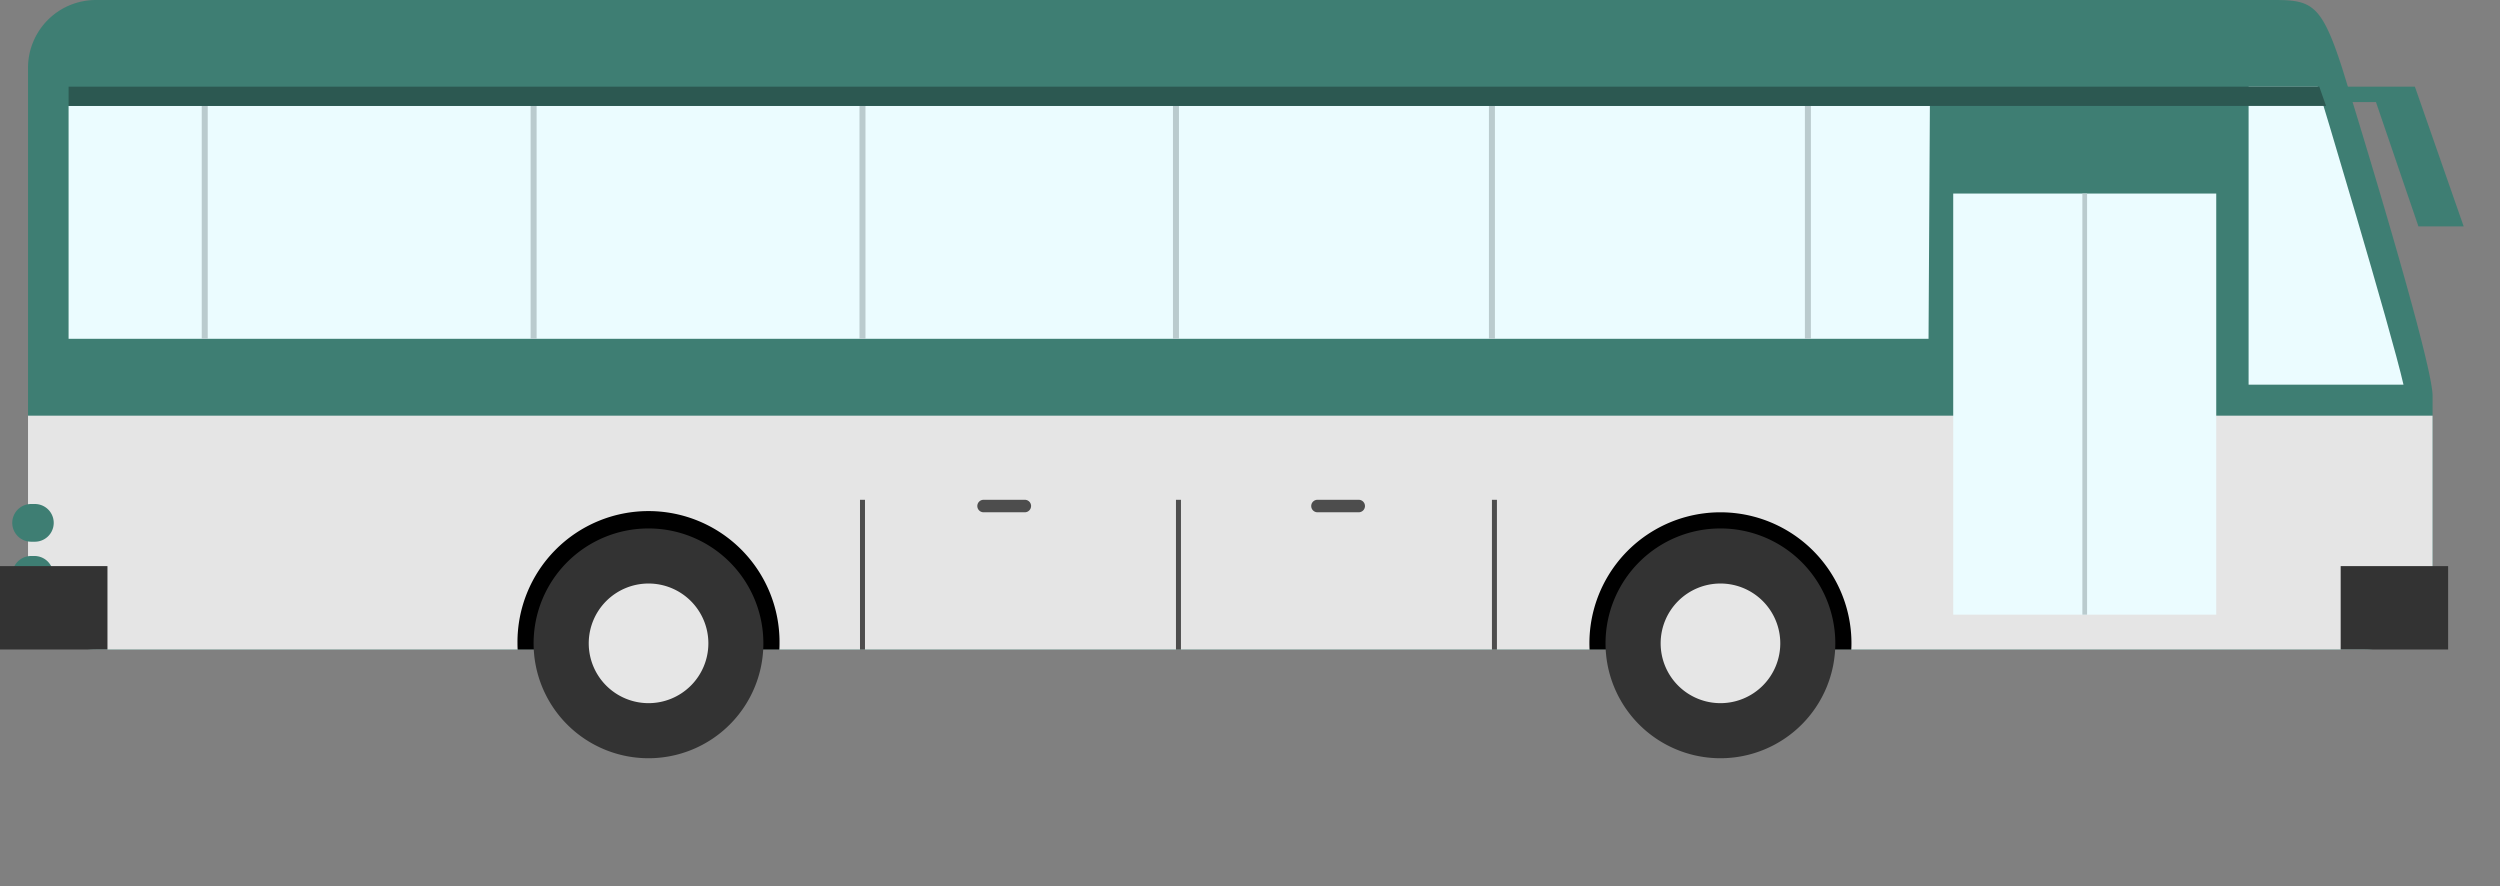
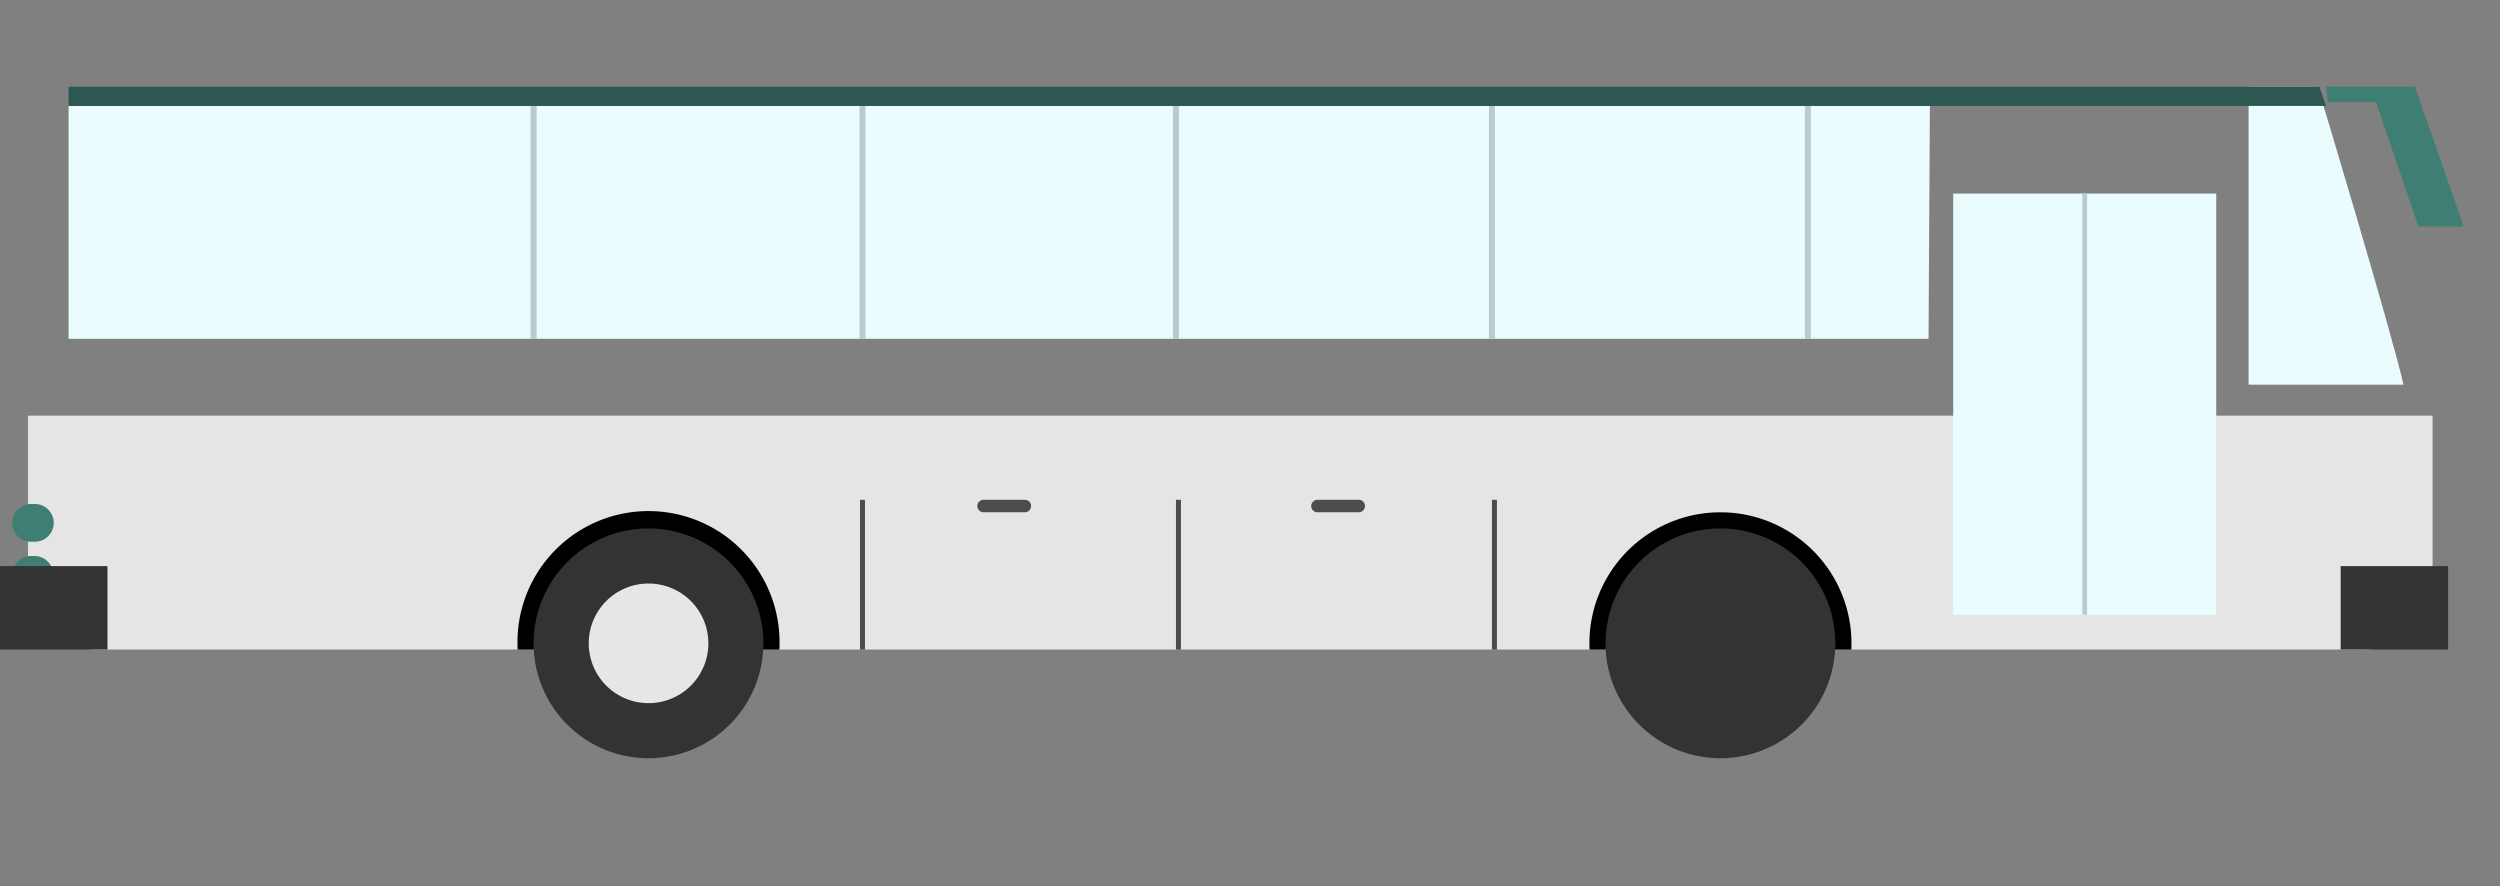
<svg xmlns="http://www.w3.org/2000/svg" width="221.516" height="78.516" viewBox="0 0 221.516 78.516">
  <rect x="0" y="0" width="221.516" height="78.516" fill="#808080" stroke="none" />
  <defs>
    <clipPath id="clip-path">
      <rect id="長方形_27736" data-name="長方形 27736" width="218.299" height="67.183" fill="none" />
    </clipPath>
  </defs>
  <g id="グループ_5328" data-name="グループ 5328">
    <g id="グループ_5327" data-name="グループ 5327" clip-path="url(#clip-path)">
-       <path id="パス_10878" data-name="パス 10878" d="M218.013,35.077V51.536A6.012,6.012,0,0,1,212,57.55H10.968a6.012,6.012,0,0,1-6.014-6.014V6.014A6.012,6.012,0,0,1,10.968,0H203.98c3.323,0,4.195.38,6.014,6.014,0,0,8.019,25.786,8.019,29.064" transform="translate(-2.471)" fill="#3e7e73" />
      <path id="パス_10879" data-name="パス 10879" d="M218.013,73.49v14.7A6.012,6.012,0,0,1,212,94.209H10.968a6.012,6.012,0,0,1-6.014-6.014V73.49Z" transform="translate(-2.471 -36.659)" fill="#e5e5e5" />
      <path id="パス_10880" data-name="パス 10880" d="M2.167,90.777a1.671,1.671,0,0,1,1.67-1.67h.334a1.67,1.67,0,0,1,0,3.341H3.837a1.671,1.671,0,0,1-1.67-1.67" transform="translate(-1.081 -44.449)" fill="#3e7e73" />
      <path id="パス_10881" data-name="パス 10881" d="M2.167,99.972A1.671,1.671,0,0,1,3.837,98.3h.334a1.671,1.671,0,0,1,0,3.341H3.837a1.671,1.671,0,0,1-1.67-1.67" transform="translate(-1.081 -49.035)" fill="#3e7e73" />
      <path id="パス_10882" data-name="パス 10882" d="M176.929,39.362H12.125V18.732H177.048Z" transform="translate(-6.048 -9.344)" fill="#ebfcff" />
      <rect id="長方形_27723" data-name="長方形 27723" width="0.531" height="20.63" transform="translate(76.156 9.388)" fill="#bacbce" />
      <rect id="長方形_27724" data-name="長方形 27724" width="0.531" height="20.63" transform="translate(47.016 9.388)" fill="#bacbce" />
-       <rect id="長方形_27725" data-name="長方形 27725" width="0.531" height="20.63" transform="translate(17.875 9.388)" fill="#bacbce" />
      <rect id="長方形_27726" data-name="長方形 27726" width="0.531" height="20.63" transform="translate(103.932 9.388)" fill="#bacbce" />
      <rect id="長方形_27727" data-name="長方形 27727" width="0.531" height="20.63" transform="translate(131.929 9.388)" fill="#bacbce" />
      <rect id="長方形_27728" data-name="長方形 27728" width="0.531" height="20.63" transform="translate(159.926 9.388)" fill="#bacbce" />
      <path id="パス_10883" data-name="パス 10883" d="M304.222,102.182q0,.278-.015.556H281.018c-.01-.185-.015-.371-.015-.556a11.609,11.609,0,1,1,23.219,0" transform="translate(-140.171 -45.179)" />
      <path id="パス_10884" data-name="パス 10884" d="M304.214,103.608a10.18,10.18,0,1,1-10.18-10.18,10.18,10.18,0,0,1,10.18,10.18" transform="translate(-141.594 -46.604)" fill="#333" />
-       <path id="パス_10885" data-name="パス 10885" d="M304.191,108.461a5.3,5.3,0,1,1-5.3-5.3,5.3,5.3,0,0,1,5.3,5.3" transform="translate(-146.447 -51.457)" fill="#e6e6e6" />
      <path id="パス_10886" data-name="パス 10886" d="M411.273,41.726H397.546v-26.4h6.124c.12.336,6.525,21.651,7.6,26.4" transform="translate(-198.306 -7.643)" fill="#ebfcff" />
      <path id="パス_10887" data-name="パス 10887" d="M114.709,102.182q0,.278-.015.556H91.505q-.015-.278-.015-.556a11.61,11.61,0,1,1,23.219,0" transform="translate(-45.638 -45.179)" />
      <path id="パス_10888" data-name="パス 10888" d="M114.7,103.608a10.18,10.18,0,1,1-10.18-10.18,10.18,10.18,0,0,1,10.18,10.18" transform="translate(-47.06 -46.604)" fill="#333" />
      <path id="パス_10889" data-name="パス 10889" d="M114.679,108.461a5.3,5.3,0,1,1-5.3-5.3,5.3,5.3,0,0,1,5.3,5.3" transform="translate(-51.913 -51.457)" fill="#e6e6e6" />
      <path id="パス_10890" data-name="パス 10890" d="M411.241,15.323h7.872l4.323,12.383h-4.009l-3.765-11.021h-4.253Z" transform="translate(-205.138 -7.643)" fill="#3e7e73" />
      <rect id="長方形_27729" data-name="長方形 27729" width="23.305" height="37.312" transform="translate(173.068 17.15)" fill="#ebfcff" />
      <path id="パス_10891" data-name="パス 10891" d="M177.551,88.916a.553.553,0,0,1-.553.553h-3.656a.553.553,0,0,1,0-1.106H177a.553.553,0,0,1,.553.553" transform="translate(-86.192 -44.078)" fill="#4d4d4d" />
      <path id="パス_10892" data-name="パス 10892" d="M236.585,88.916a.553.553,0,0,1-.553.553h-3.656a.553.553,0,0,1,0-1.106h3.656a.553.553,0,0,1,.553.553" transform="translate(-115.64 -44.078)" fill="#4d4d4d" />
      <rect id="長方形_27730" data-name="長方形 27730" width="0.442" height="13.274" transform="translate(76.201 44.286)" fill="#4d4d4d" />
      <rect id="長方形_27731" data-name="長方形 27731" width="0.442" height="13.274" transform="translate(104.198 44.286)" fill="#4d4d4d" />
      <rect id="長方形_27732" data-name="長方形 27732" width="0.442" height="13.274" transform="translate(132.195 44.286)" fill="#4d4d4d" />
      <path id="パス_10893" data-name="パス 10893" d="M12.125,17.031H212.152l-.6-1.709H12.125Z" transform="translate(-6.048 -7.643)" fill="#2c5851" />
      <rect id="長方形_27733" data-name="長方形 27733" width="0.417" height="37.312" transform="translate(184.511 17.15)" fill="#bacbce" />
      <rect id="長方形_27734" data-name="長方形 27734" width="9.522" height="7.389" transform="translate(207.398 50.161)" fill="#333" />
      <rect id="長方形_27735" data-name="長方形 27735" width="9.522" height="7.389" transform="translate(0 50.161)" fill="#333" />
    </g>
  </g>
</svg>